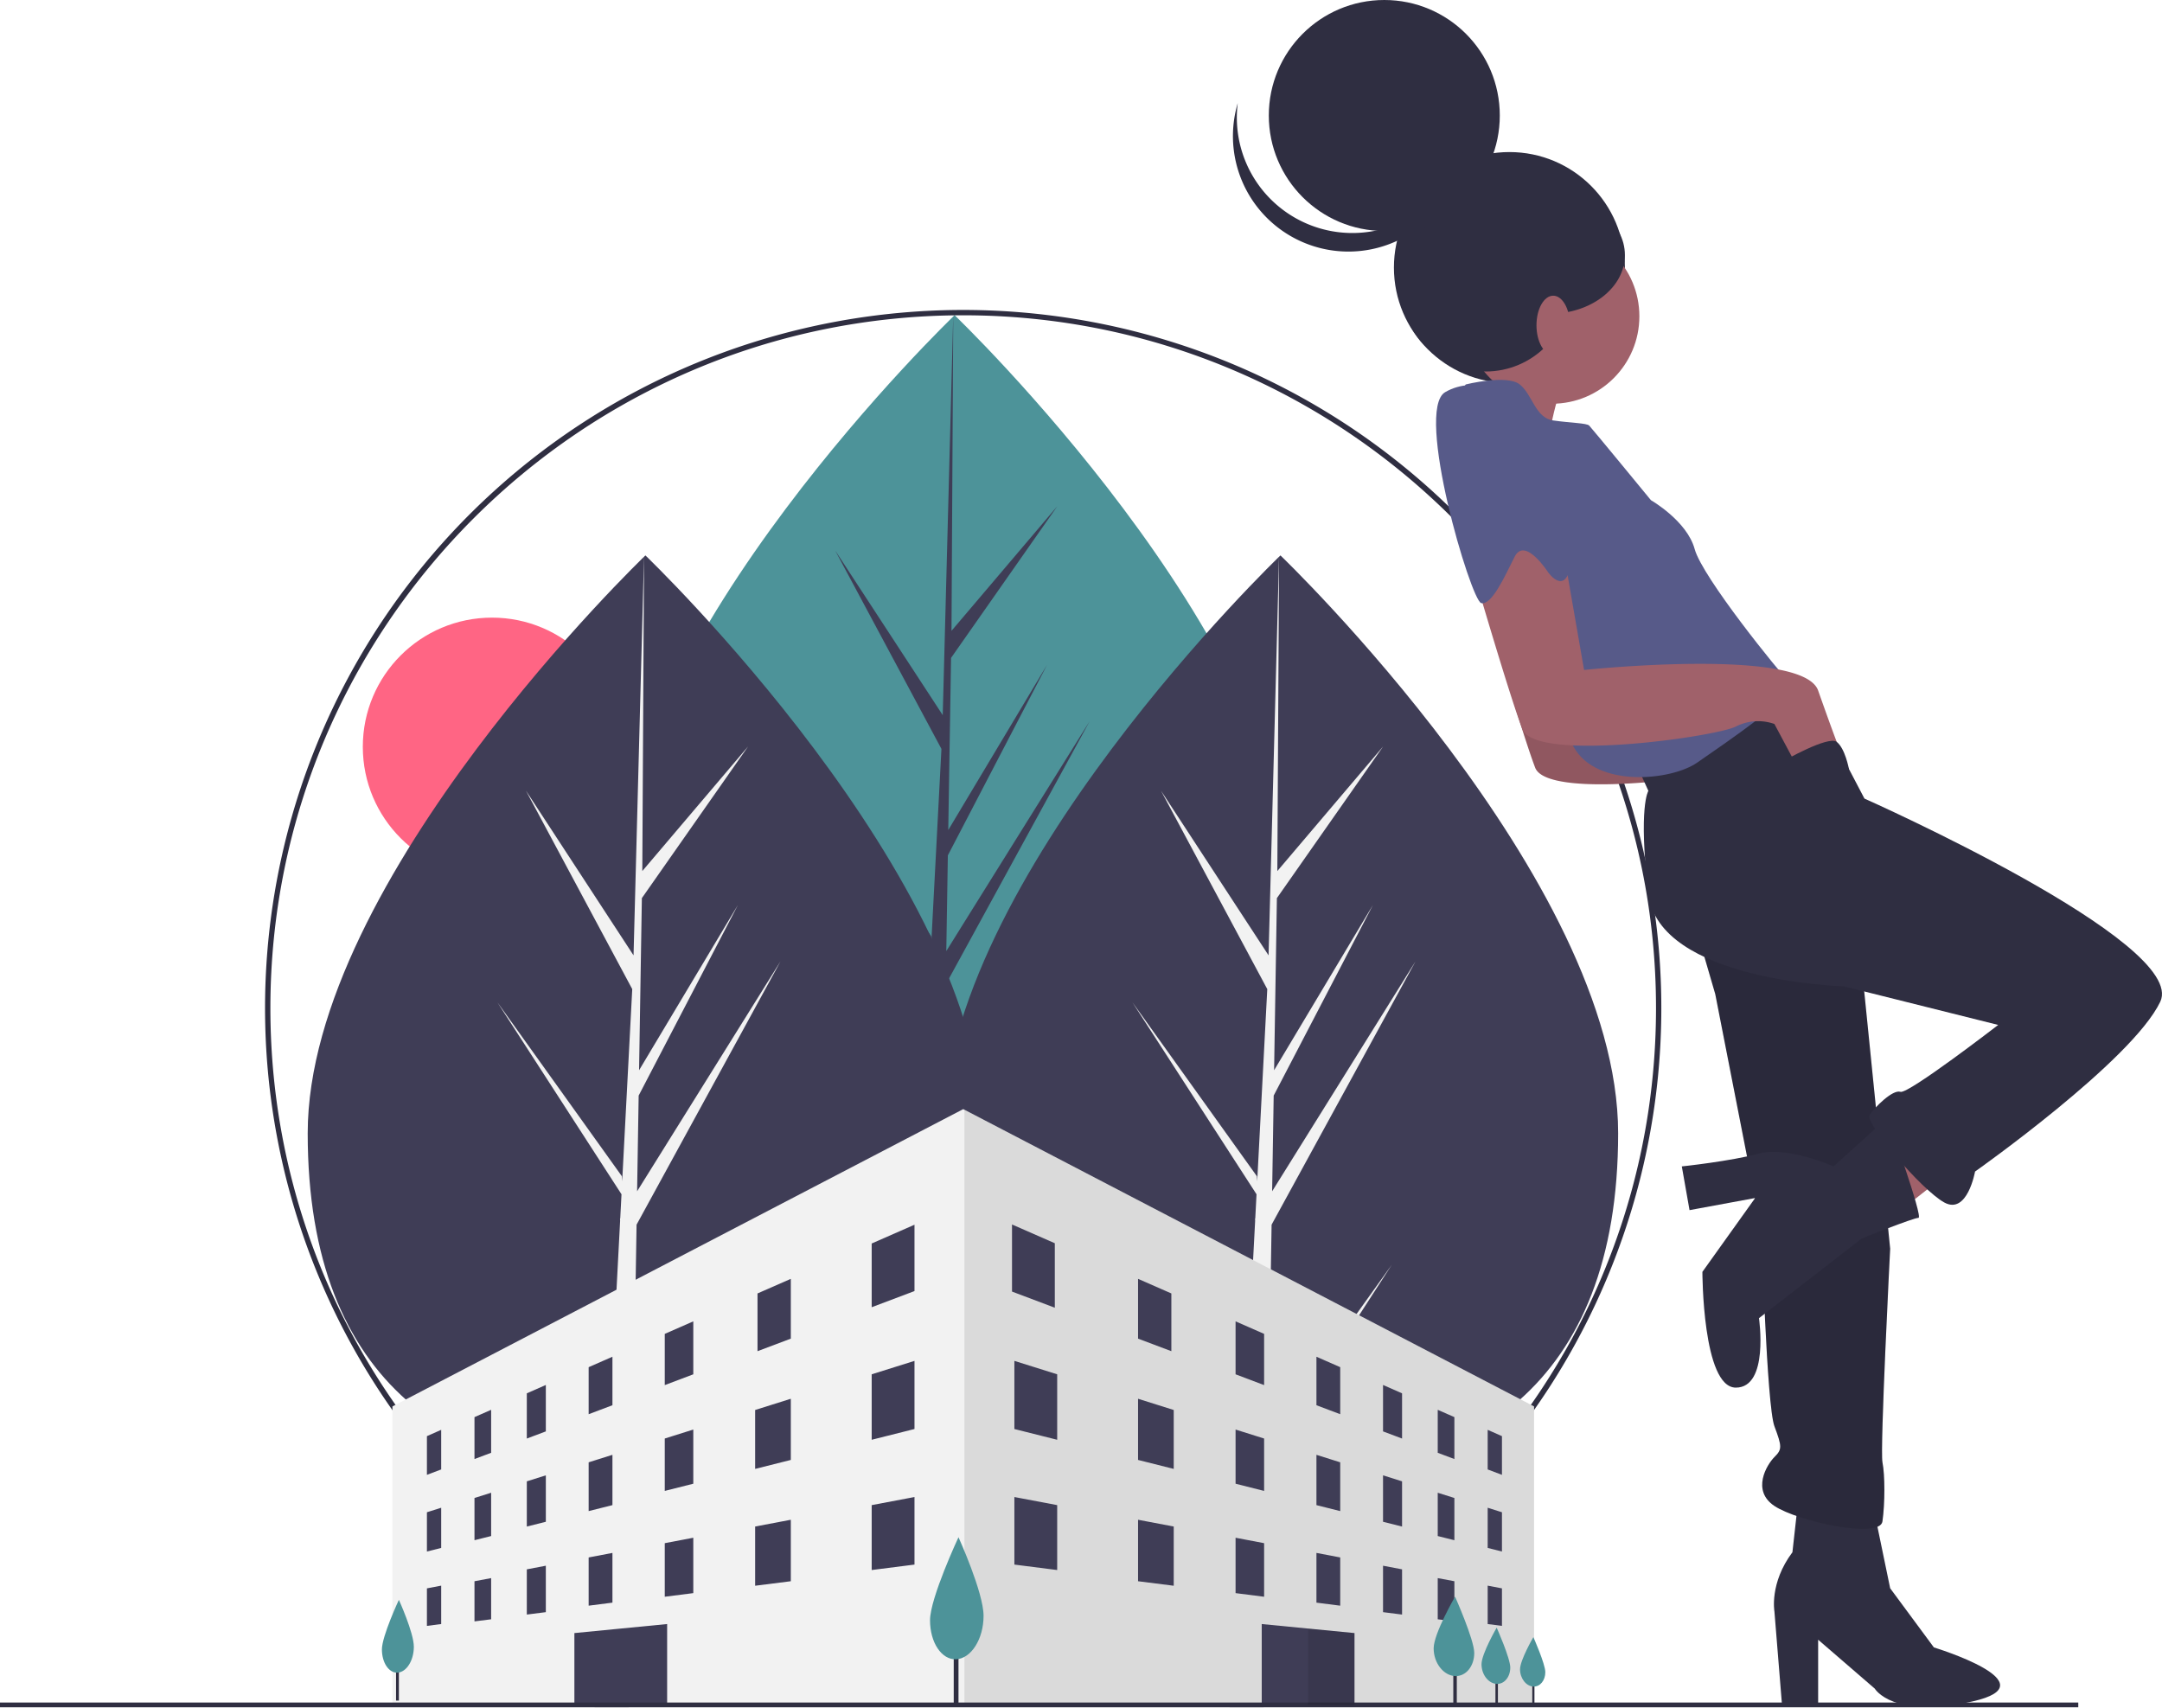
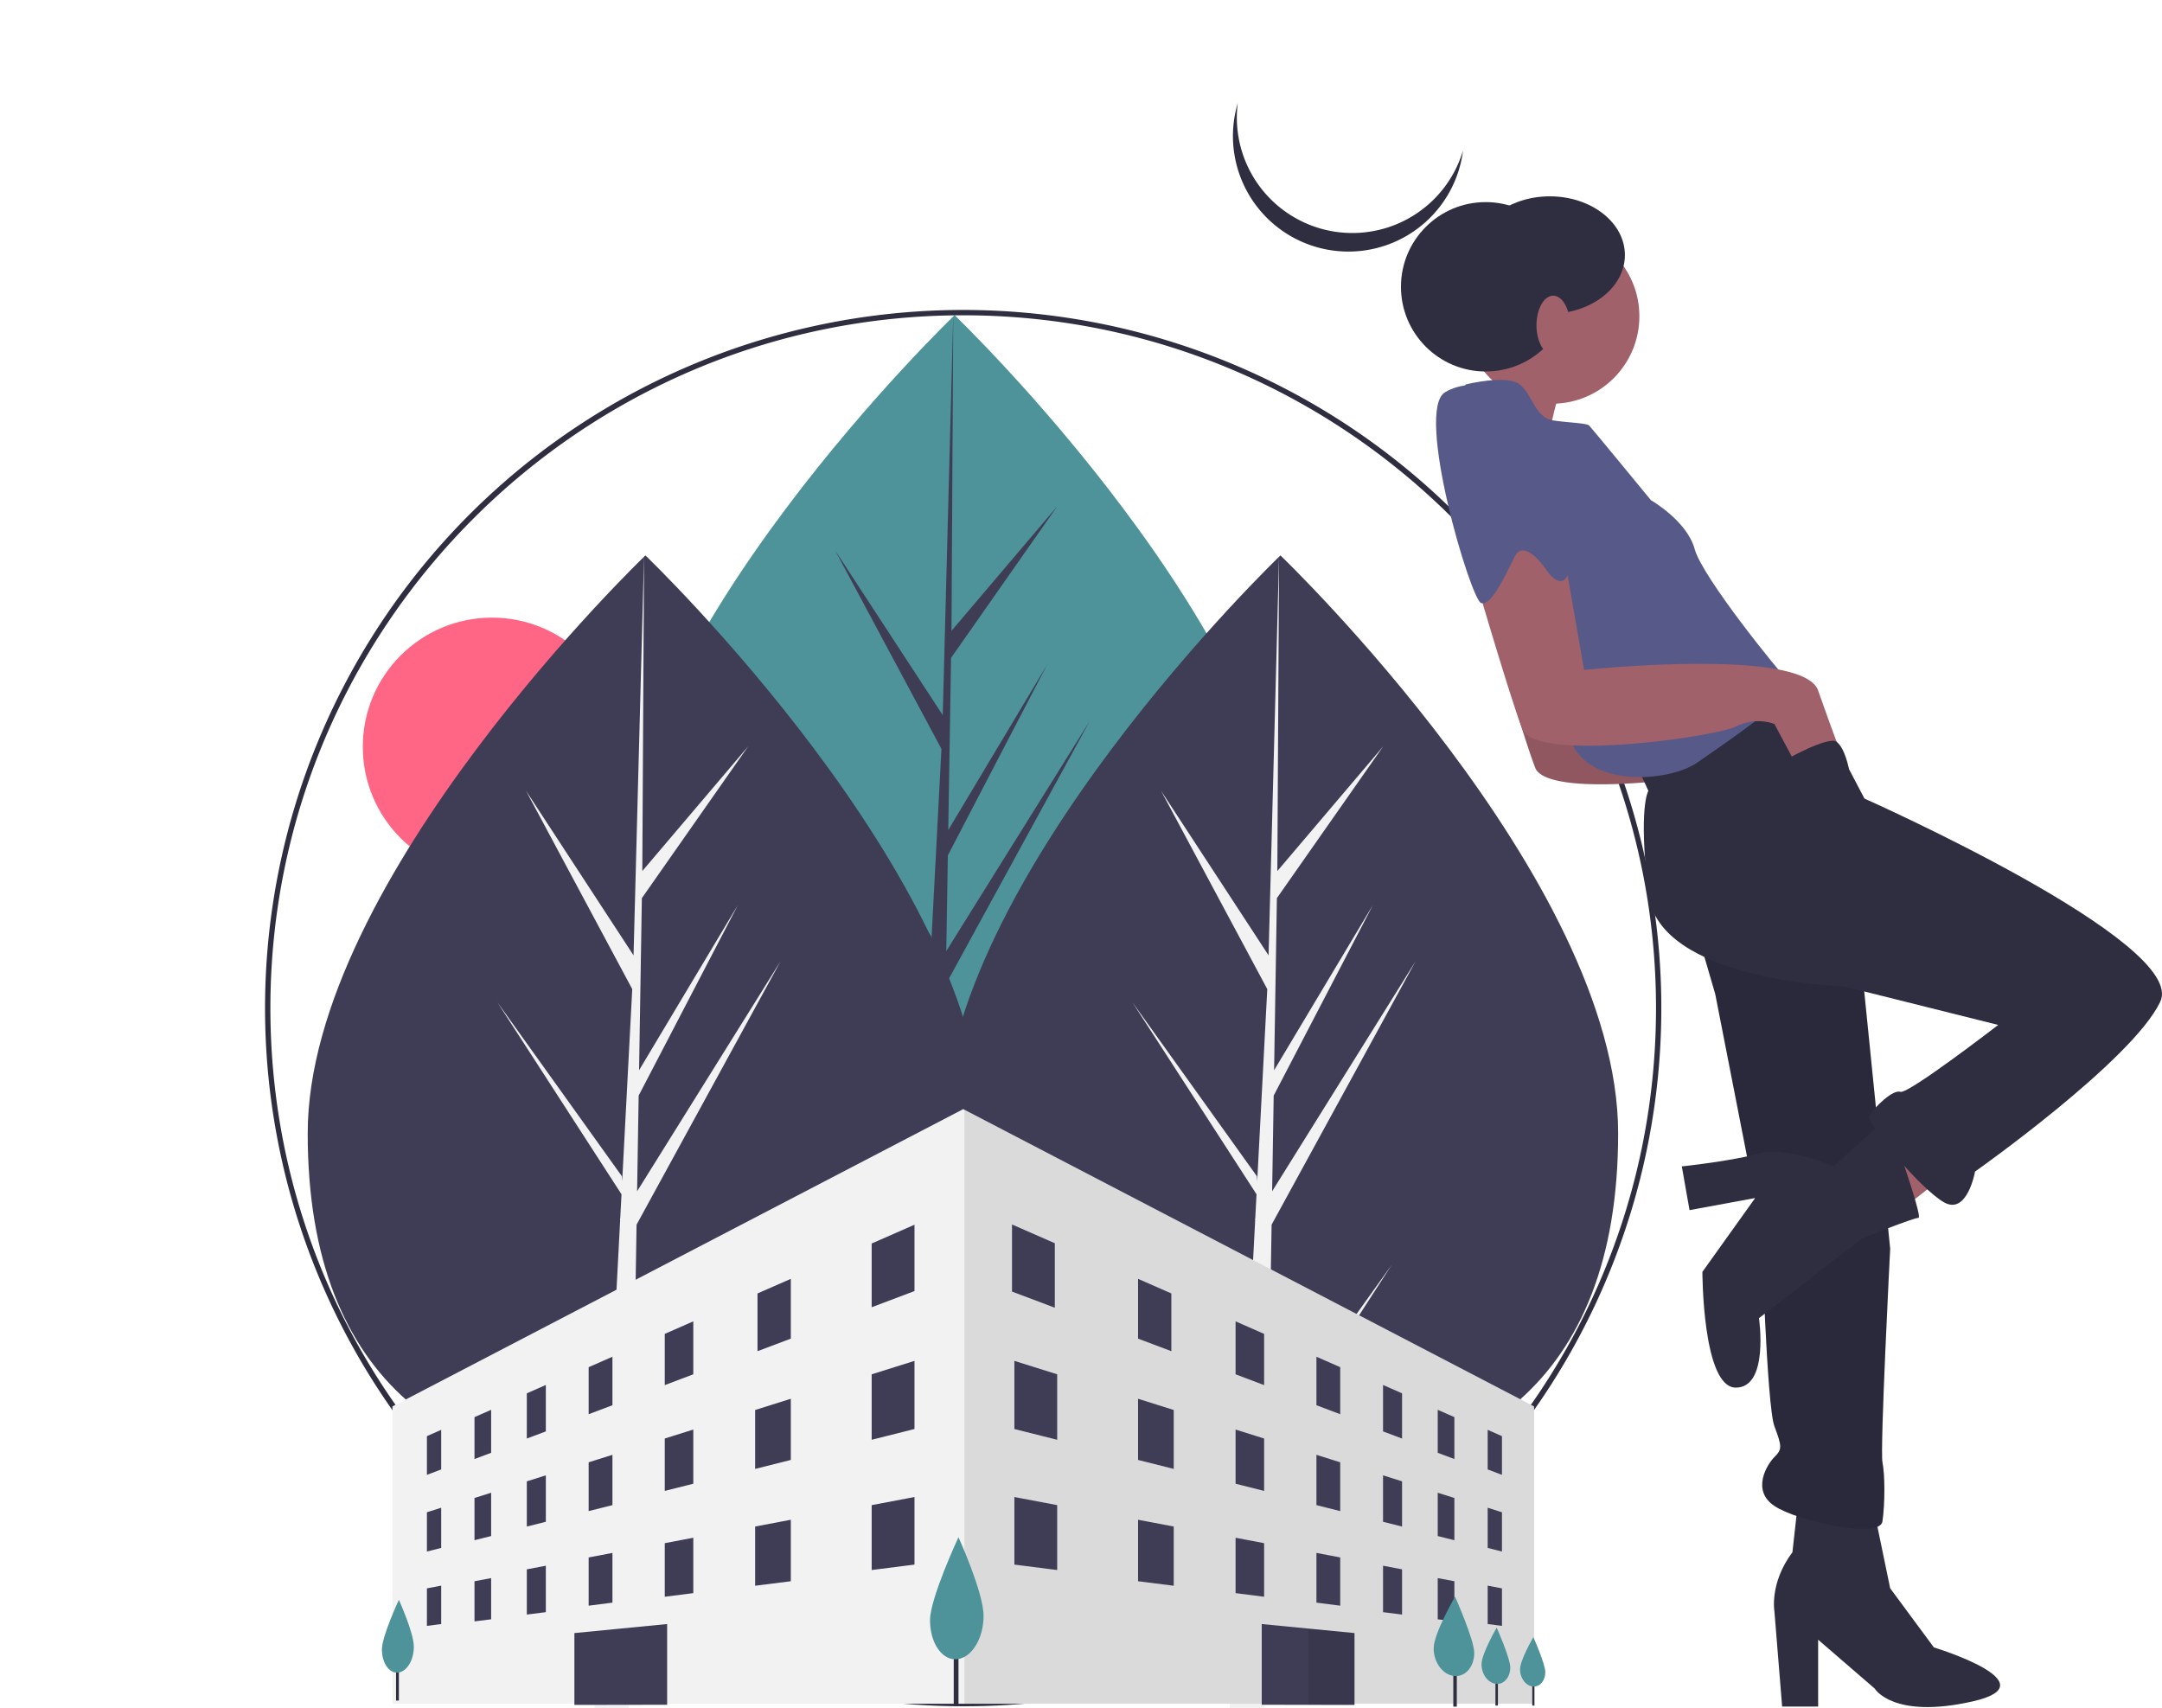
<svg xmlns="http://www.w3.org/2000/svg" data-name="Layer 1" width="921.176" height="727.902">
  <circle cx="209.629" cy="318.196" r="55.042" fill="#ff6584" />
  <path d="M550.62 380.518c0 108.364-64.421 146.201-143.888 146.201s-143.889-37.837-143.889-146.201 143.889-246.221 143.889-246.221S550.62 272.153 550.62 380.517z" fill="#4d9399" />
  <path fill="#3f3d56" d="M401.49 510.143l1.473-90.692 61.329-112.198-61.098 97.972.663-40.779 42.267-81.174-42.092 70.383 1.192-73.342 45.261-64.625-45.074 53.092.744-134.483-4.678 178.031.385-7.344-46.018-70.437 45.28 84.535-4.288 81.911-.128-2.174-53.049-74.125 52.889 81.805-.537 10.244-.096.154.044.841-10.878 207.814h14.534l1.744-107.34 52.759-81.605-52.628 73.536z" />
  <path d="M689.452 482.869c0 108.364-64.421 146.2-143.888 146.2s-143.889-37.836-143.889-146.2 143.889-246.222 143.889-246.222S689.452 374.504 689.452 482.87z" fill="#3f3d56" />
  <path fill="#f2f2f2" d="M540.322 612.493l1.474-90.691 61.328-112.198-61.097 97.971.662-40.778 42.268-81.174-42.093 70.382v.001l1.192-73.343 45.261-64.624-45.074 53.092.745-134.484-4.679 178.032.385-7.344-46.018-70.437 45.28 84.535-4.288 81.91-.128-2.174-53.049-74.124 52.889 81.805-.536 10.244-.097.154.044.841-10.878 207.813h14.534l1.744-107.34 52.759-81.604-52.628 73.535z" />
  <path d="M418.881 482.869c0 108.364-64.42 146.2-143.888 146.2s-143.888-37.836-143.888-146.2 143.888-246.222 143.888-246.222S418.88 374.504 418.88 482.87z" fill="#3f3d56" />
  <path fill="#f2f2f2" d="M269.751 612.493l1.474-90.691 61.329-112.198-61.098 97.971.662-40.778 42.268-81.174-42.092 70.382v.001l1.191-73.343 45.261-64.624-45.074 53.092.745-134.484-4.678 178.032.384-7.344-46.017-70.437 45.279 84.535-4.288 81.91-.127-2.174-53.05-74.124 52.889 81.805-.536 10.244-.096.154.044.841-10.879 207.813h14.534l1.744-107.34 52.76-81.604-52.629 73.535z" />
  <path d="M410.395 726.987a297.461 297.461 0 1 1 210.335-87.125 295.513 295.513 0 0 1-210.335 87.125zm0-592.65c-162.768 0-295.19 132.42-295.19 295.189s132.422 295.19 295.19 295.19 295.19-132.422 295.19-295.19-132.423-295.19-295.19-295.19z" fill="#2f2e41" />
  <path fill="#f2f2f2" d="M653.626 599.234v126.671H167.207V599.234l243.209-126.672.507.263 242.703 126.409z" />
  <path opacity=".1" d="M653.626 599.234v126.671H410.923v-253.08l242.703 126.409z" />
  <path fill="#3f3d56" d="M389.642 550.085l-18.24 6.887v-27.154l18.24-7.995v28.262zM187.981 626.088l-6.08 2.299v-16.486l6.08-2.688v16.875zM209.262 618.994l-7.094 2.659v-17.859l7.094-3.114v18.314zM232.569 609.874l-8.107 3.049V593.66l8.107-3.568v19.782zM260.944 598.727l-10.134 3.825v-20.039l10.134-4.446v20.66zM295.398 585.553l-12.16 4.596v-21.823l12.16-5.334v22.561zM336.947 570.352l-14.187 5.345v-24.599l14.187-6.219v25.473zM187.981 659.529l-6.08 1.529v-16.729l6.08-1.923v17.123zM209.262 654.463l-7.094 1.776v-17.99l7.094-2.236v18.45zM232.569 648.382l-8.107 2.037v-19.264l8.107-2.557v19.784zM260.944 641.289l-10.134 2.545v-20.786l10.134-3.189v21.43zM295.398 632.168l-12.16 3.069v-22.323l12.16-3.825v23.079zM336.947 622.035l-15.201 3.823v-25.104l15.201-4.783v26.064zM389.642 608.861l-18.24 4.585v-27.893l18.24-5.722v29.03zM389.642 666.623l-18.24 2.322v-27.656l18.24-3.45v28.784zM187.981 691.957l-6.08.782v-15.982l6.08-1.159v16.359zM209.262 689.931l-7.094.894v-17.108l7.094-1.331v17.545zM232.569 686.89l-8.107 1.026V668.65l8.107-1.545v19.785zM260.944 682.837l-10.134 1.295v-20.549l10.134-1.933v21.187zM295.398 678.783l-12.16 1.543v-22.823l12.16-2.316v23.596zM336.947 673.717l-15.201 1.921v-25.229l15.201-2.885v26.193zM633.865 626.088l6.081 2.299v-16.486l-6.081-2.688v16.875zM612.584 618.994l7.094 2.659v-17.859l-7.094-3.114v18.314zM589.277 609.874l8.107 3.049V593.66l-8.107-3.568v19.782zM560.902 598.727l10.134 3.825v-20.039l-10.134-4.446v20.66zM526.448 585.553l12.16 4.596v-21.823l-12.16-5.334v22.561zM484.899 570.352l14.188 5.345v-24.599l-14.188-6.219v25.473zM633.865 659.529l6.081 1.529v-16.729l-6.081-1.923v17.123zM612.584 654.463l7.094 1.776v-17.99l-7.094-2.236v18.45zM589.277 648.382l8.107 2.037v-19.264l-8.107-2.557v19.784zM560.902 641.289l10.134 2.545v-20.786l-10.134-3.189v21.43zM526.448 632.168l12.16 3.069v-22.323l-12.16-3.825v23.079zM484.899 622.035l15.201 3.823v-25.104l-15.201-4.783v26.064zM432.204 608.861l18.241 4.585v-27.893l-18.241-5.722v29.03zM432.204 666.623l18.241 2.322v-27.656l-18.241-3.45v28.784zM633.865 691.957l6.081.782v-15.982l-6.081-1.159v16.359zM612.584 689.931l7.094.894v-17.108l-7.094-1.331v17.545zM589.277 686.89l8.107 1.026V668.65l-8.107-1.545v19.785zM560.902 682.837l10.134 1.295v-20.549l-10.134-1.933v21.187zM526.448 678.783l12.16 1.543v-22.823l-12.16-2.316v23.596zM484.899 673.717l15.201 1.921v-25.229l-15.201-2.885v26.193zM449.431 557.179l-18.24-6.879v-28.589l18.24 7.998v27.47z" />
  <path fill="#2f2e41" d="M619.22 703.349h1.487v23.789h-1.487zM637.171 709.825h1.054v16.857h-1.054zM652.866 711.883h.926v14.815h-.926z" />
  <path fill="#3f3d56" d="M577.116 695.808v30.604l-19.76-.03-19.761-.031v-34.394l19.761 1.926 19.76 1.925zM244.73 726.412l39.521-.063v-34.392l-39.521 3.847v30.608z" />
-   <path fill="#2f2e41" d="M0 725.399h885.5v2.027H0z" />
  <path opacity=".1" d="M577.116 695.808v30.604l-19.76-.03v-32.499l19.76 1.925z" />
  <path fill="#2f2e41" d="M406.363 698.544h2.027v28.374h-2.027z" />
  <path d="M419.072 688.443c0 9.943-5.311 18.24-11.696 18.525-6.207.277-11.114-7.163-11.114-16.612s12.128-35.387 12.128-35.387 10.682 23.53 10.682 33.474z" fill="#4d9399" />
  <path fill="#2f2e41" d="M168.746 707.638h1.209v16.925h-1.209z" />
  <path d="M176.327 701.612c0 5.931-3.168 10.88-6.976 11.05-3.703.166-6.63-4.272-6.63-9.908s7.234-21.107 7.234-21.107 6.372 14.035 6.372 19.965zM628.141 704.288c0 5.64-3.554 10.046-8.177 9.829-4.91-.23-9.117-5.525-9.117-11.814s9.117-22 9.117-22 8.177 18.344 8.177 23.985zM643.492 710.49c0 3.996-2.518 7.118-5.794 6.965-3.479-.164-6.46-3.916-6.46-8.372s6.46-15.588 6.46-15.588 5.794 12.998 5.794 16.995zM658.422 712.468c0 3.512-2.214 6.256-5.093 6.121-3.057-.143-5.678-3.44-5.678-7.357s5.678-13.701 5.678-13.701 5.093 11.424 5.093 14.937z" fill="#4d9399" />
  <path d="M665.618 163.25s-9.864 29.592-4.384 36.168-32.879-19.728-32.879-19.728l20.823-24.111z" fill="#a0616a" />
-   <circle cx="643.124" cy="113.996" r="49.207" fill="#2f2e41" />
  <path fill="#a0616a" d="M834.397 496.424l-25.207 19.728-14.248-23.016 25.207-17.535 14.248 20.823z" />
  <path d="M798.778 644.928l6.576 31.783 18.631 25.207s50.415 15.343 16.44 23.015-41.647-5.48-41.647-5.48l-24.111-20.823v28.495h-15.344l-3.288-40.55s-2.192-12.056 7.672-25.208l2.192-19.727z" fill="#2f2e41" />
  <path d="M671.646 251.476l8.768 50.414s93.157-9.863 99.732 8.768 8.768 24.111 8.768 24.111l-18.631 6.576-8.768-16.44a20.816 20.816 0 0 0-16.44 1.097c-8.767 4.384-85.485 15.343-90.965 1.096s-20.823-66.854-20.823-66.854l23.015-18.632z" fill="#a0616a" />
  <path d="M671.646 251.476l8.768 50.414s93.157-9.863 99.732 8.768 8.768 24.111 8.768 24.111l-18.631 6.576-8.768-16.44a20.816 20.816 0 0 0-16.44 1.097c-8.767 4.384-85.485 15.343-90.965 1.096s-20.823-66.854-20.823-66.854l23.015-18.632z" opacity=".1" />
  <path d="M723.156 397.24l7.672 26.303 19.727 100.828s2.192 74.526 5.48 83.294 3.288 9.864 0 13.151-9.863 14.248 0 20.824 44.935 14.247 46.03 6.576 1.097-19.728 0-25.208 3.289-90.965 3.289-90.965l-13.152-130.42-44.935-20.823z" fill="#2f2e41" />
  <path d="M723.156 397.24l7.672 26.303 19.727 100.828s2.192 74.526 5.48 83.294 3.288 9.864 0 13.151-9.863 14.248 0 20.824 44.935 14.247 46.03 6.576 1.097-19.728 0-25.208 3.289-90.965 3.289-90.965l-13.152-130.42-44.935-20.823z" opacity=".1" />
  <path d="M770.283 294.219l24.111 46.03s138.092 61.374 126.036 86.582-78.91 72.333-78.91 72.333-3.287 18.632-13.151 13.152-33.975-33.975-31.783-37.263 9.864-10.96 13.152-9.864 41.646-28.495 41.646-28.495l-65.758-16.44s-78.91-2.191-83.293-39.454 0-43.839 0-43.839l-5.48-12.055 44.935-27.4z" fill="#2f2e41" />
  <path d="M804.258 476.149l-23.016 20.823s-19.727-8.767-31.783-5.48-32.879 5.48-32.879 5.48l3.288 18.632 27.963-5.16-22.483 31.463s0 49.318 14.248 49.318 9.863-29.59 9.863-29.59l43.839-33.976s21.92-8.767 24.111-8.767-13.151-42.743-13.151-42.743z" fill="#2f2e41" />
  <circle cx="661.234" cy="134.756" r="37.263" fill="#a0616a" />
  <path d="M624.52 163.799s17.535-4.384 23.015 0 6.575 14.247 14.247 15.343 14.248 1.096 15.344 2.192 26.303 31.783 26.303 31.783 15.343 8.768 18.631 20.824 36.167 52.606 40.551 56.99-28.495 26.303-39.455 33.975-42.742 10.96-52.606-6.576-63.566-131.516-46.03-154.531z" fill="#575a89" />
  <path d="M666.166 235.036l8.768 50.415s93.157-9.864 99.733 8.768 8.767 24.11 8.767 24.11l-18.631 6.577-8.768-16.44a20.816 20.816 0 0 0-16.44 1.096c-8.767 4.384-85.485 15.344-90.964 1.096s-20.824-66.854-20.824-66.854l23.015-18.631z" fill="#a0616a" />
  <path d="M645.222 168.41s26.424 55.667 24.232 71.01-9.864 4.384-9.864 4.384-9.863-15.343-14.247-6.576-9.864 20.824-14.248 19.728-28.495-82.198-15.343-89.87 29.47 1.324 29.47 1.324z" fill="#575a89" />
-   <circle cx="589.817" cy="49.207" r="49.207" fill="#2f2e41" />
  <path d="M547.373 89.953a49.21 49.21 0 0 0 75.989-25.837 49.21 49.21 0 1 1-95.99-20.18 49.191 49.191 0 0 0 20.001 46.017z" fill="#2f2e41" />
  <circle cx="633.002" cy="122.197" r="36.085" fill="#2f2e41" />
  <ellipse cx="660.347" cy="108.665" rx="31.984" ry="25.013" fill="#2f2e41" />
  <ellipse cx="661.782" cy="138.591" rx="7.124" ry="12.604" fill="#a0616a" />
  <path d="M759.569 324.427s19.402-11.131 23.003-8.34 5.203 11.525 5.203 11.525l-22.424 8.801-6.576-12.055z" fill="#2f2e41" />
</svg>